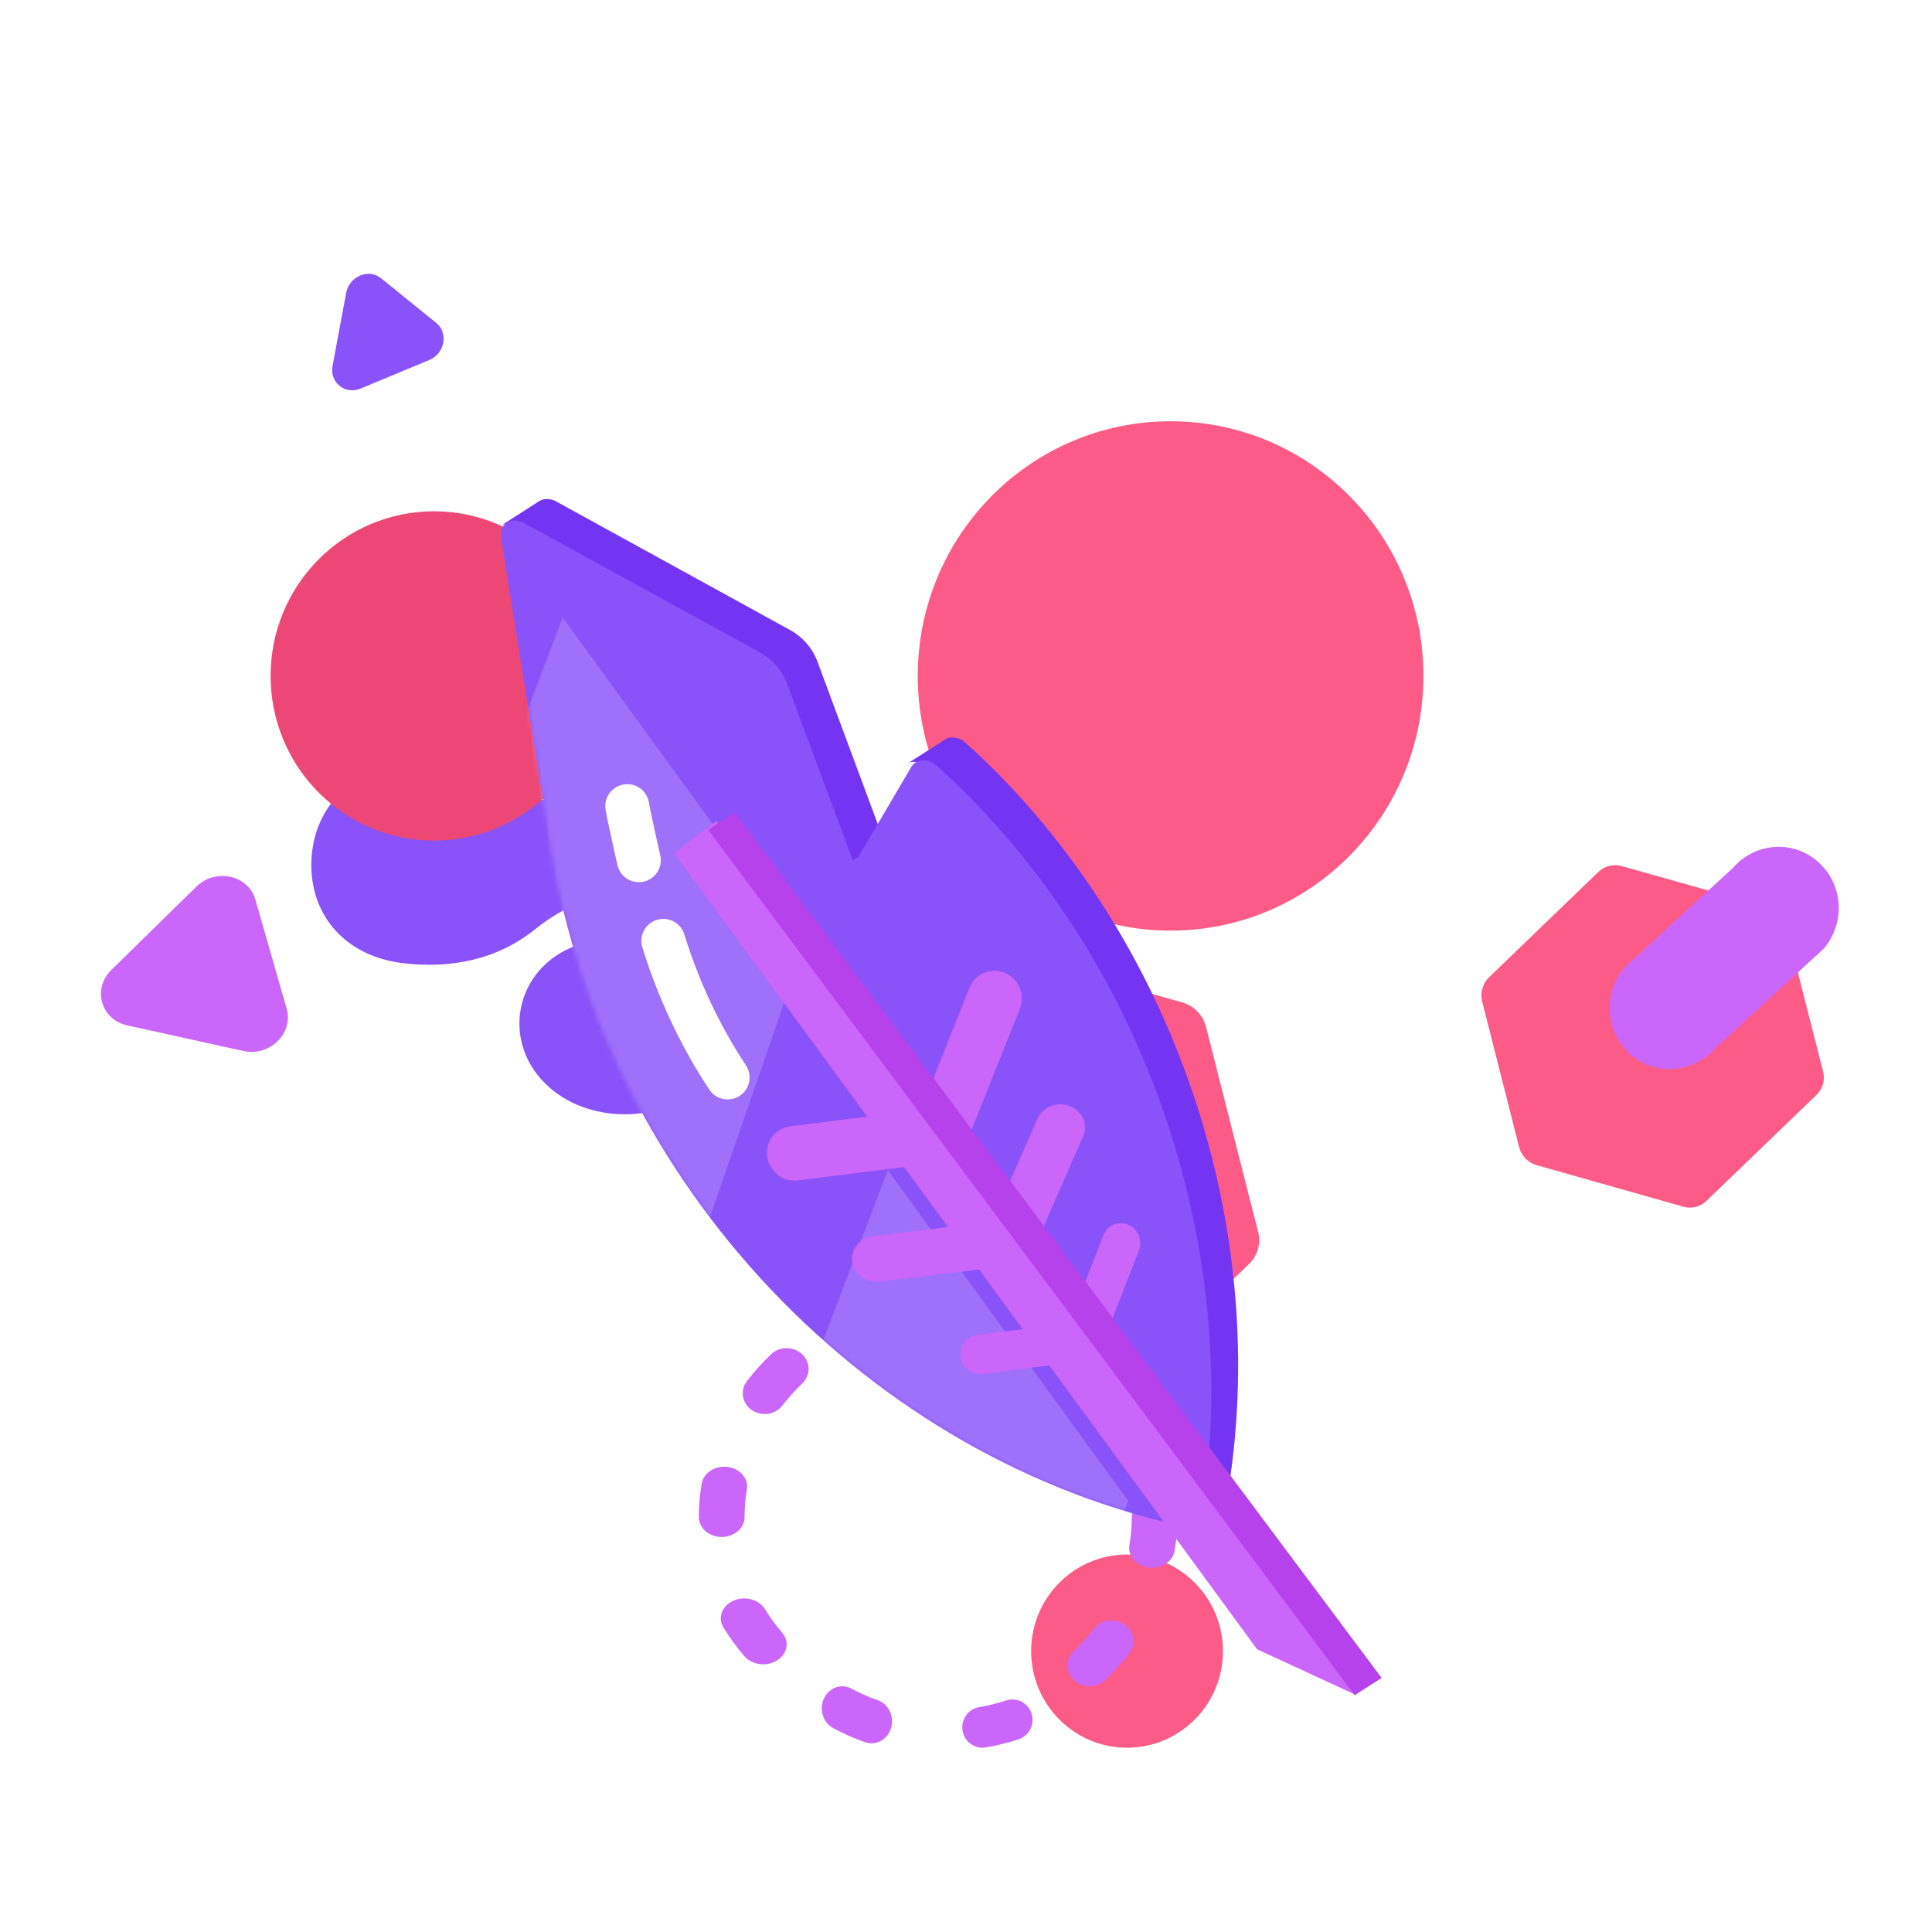
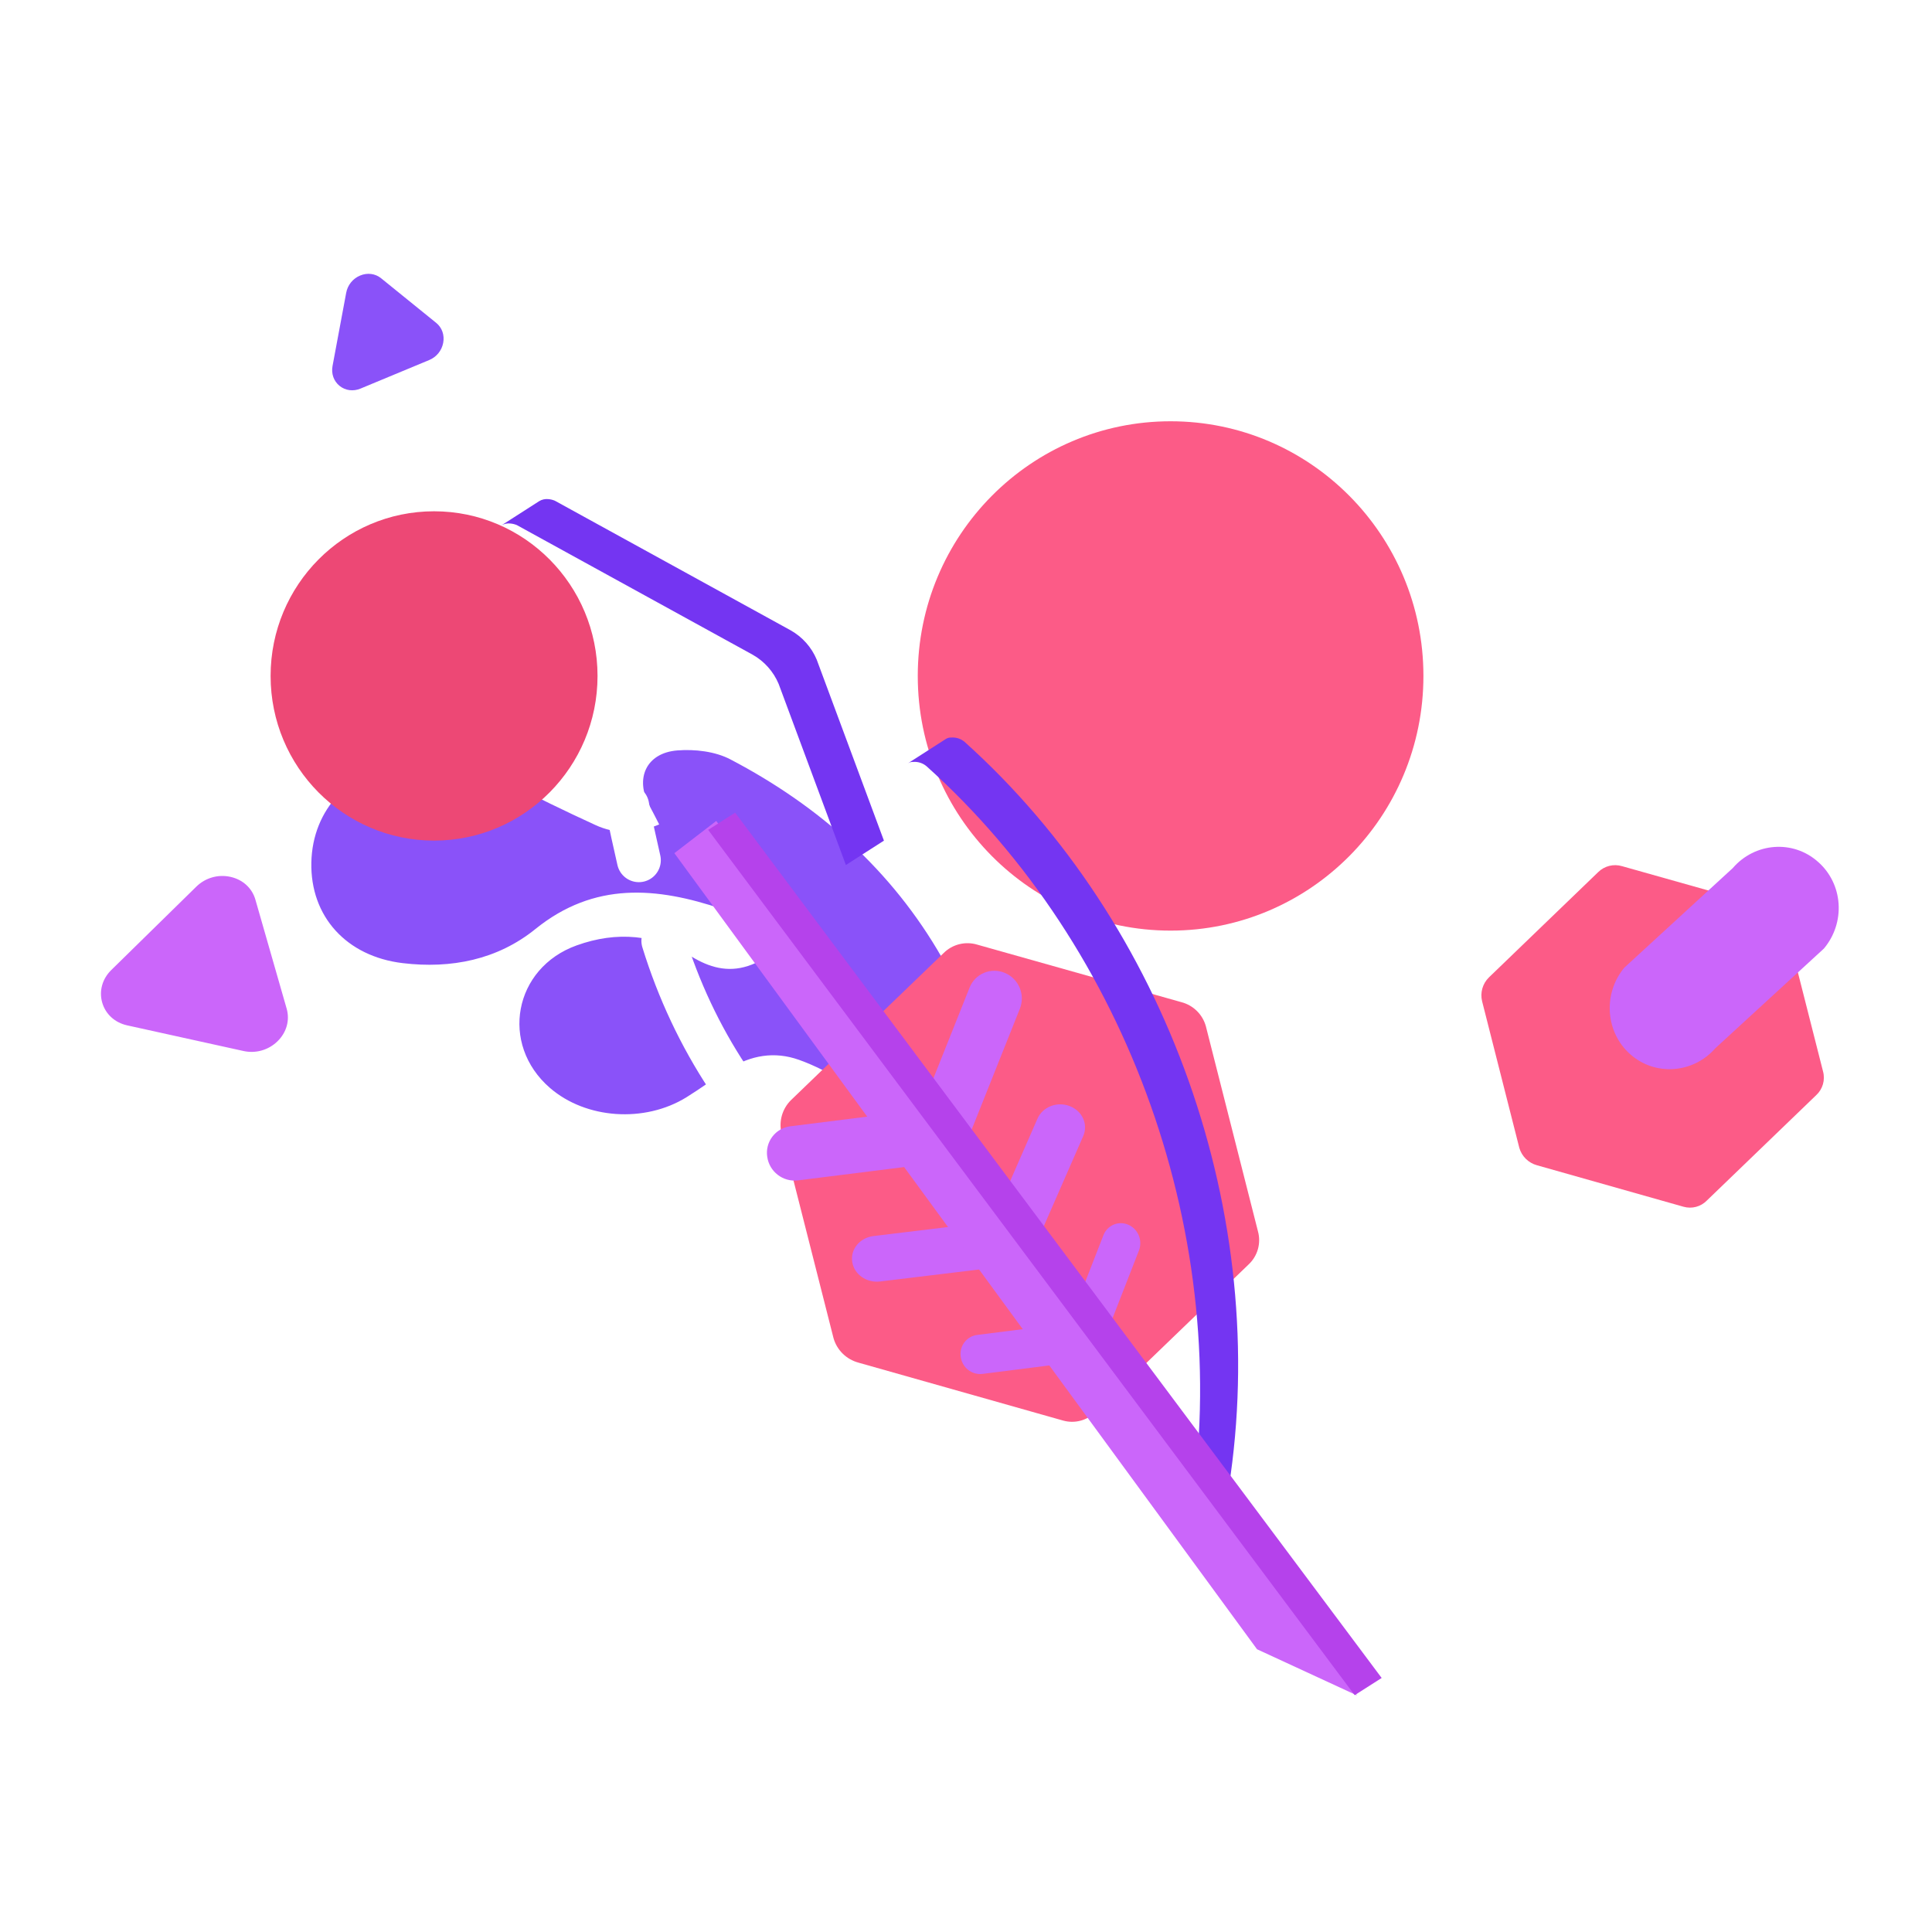
<svg xmlns="http://www.w3.org/2000/svg" xmlns:xlink="http://www.w3.org/1999/xlink" width="440" height="440" viewBox="0 0 440 440">
  <defs>
    <filter id="prefix__a" width="163.4%" height="140.6%" x="-31.7%" y="-20.3%" filterUnits="objectBoundingBox">
      <feOffset dx="-8" dy="30" in="SourceAlpha" result="shadowOffsetOuter1" />
      <feColorMatrix in="shadowOffsetOuter1" result="shadowMatrixOuter1" values="0 0 0 0 0 0 0 0 0 0 0 0 0 0 0 0 0 0 0.215 0" />
      <feMerge>
        <feMergeNode in="shadowMatrixOuter1" />
        <feMergeNode in="SourceGraphic" />
      </feMerge>
    </filter>
-     <path id="prefix__b" d="M3.615 1.043c-.738-.128-1.498-.003-2.155.355C.366 2.03 0 3.163.003 4.746l6.346 71.208c7.085 78.03 63.158 144.26 134.093 164.515l3.233-2.58c14.136-61.608-4.99-129.87-48.558-174.722-.78-.762-1.828-1.191-2.921-1.197-1.002-.035-1.958.421-2.557 1.222L75.061 84.445l-12.505-42.45c-.99-2.906-2.921-5.4-5.49-7.092L5.113 1.518c-.47-.238-.977-.399-1.499-.475z" />
  </defs>
  <g fill="none" fill-rule="evenodd">
    <path fill="#FFF" fill-opacity=".01" d="M0 0H440V440H0z" />
    <g>
      <g transform="translate(17 59.834) translate(44.376)">
        <path fill="#8A52F9" d="M88.747 127.923c-.937-1.807-1.528-3.028-2.184-4.212-3.427-6.199-.793-12.081 6.331-12.641 3.976-.313 8.596.222 12.056 2.032 20.201 10.567 36.846 25.321 48.207 45.187 3.972 6.946 6.725 14.985 8.225 22.877 3.501 18.426 2.218 36.879-3.02 54.971-.847 2.929-2.198 5.772-3.74 8.41-.615 1.054-2.367 1.446-3.604 2.14-.205-1.38-.714-2.793-.56-4.134.818-7.133 2.832-14.295 2.529-21.358-.836-19.636-18.158-34.566-32.401-39.659-5.54-1.98-10.985-1.062-15.97 2.105-3.258 2.071-6.363 4.377-9.645 6.41-9.548 5.913-22.926 4.963-31.1-2.12-11.506-9.962-8.236-27.319 6.086-32.46 9.172-3.29 17.876-2.502 26.19 2.564 3.95 2.407 8.12 3.644 12.787 2.134 5.088-1.646 6.002-4.326 2.156-7.879-2.316-2.144-5.138-4.131-8.096-5.128-14.746-4.965-29.01-6.275-42.446 4.593-8.634 6.983-19.187 9.076-30.202 7.758-12.872-1.539-21.063-10.671-20.815-22.898.248-12.161 8.86-21.313 21.51-22.636 7.996-.833 15.64.355 22.864 4.148 6.671 3.498 13.462 6.79 20.314 9.93 4.487 2.057 9.16 2.14 14.528-.134" />
        <ellipse cx="37.48" cy="94.108" fill="#ED4875" rx="37.228" ry="37.5" />
        <ellipse cx="205.219" cy="94.108" fill="#FC5B87" rx="57.58" ry="58" />
-         <ellipse cx="195.304" cy="316.2" fill="#FC5B87" rx="21.841" ry="22" />
        <path fill="#FC5B87" d="M341.307 146.805l-33.23-9.364c-1.943-.594-4.057-.071-5.493 1.358l-24.872 23.967c-1.437 1.414-2.025 3.473-1.55 5.427l8.482 33.412c.56 1.918 2.08 3.41 4.016 3.941l33.355 9.442c1.917.555 3.985.001 5.363-1.436l24.872-23.966c1.495-1.38 2.094-3.472 1.555-5.428l-8.488-33.412c-.528-1.934-2.059-3.438-4.01-3.941zM207.65 168.394l-46.438-13.085c-2.714-.83-5.668-.1-7.675 1.898l-34.757 33.491c-2.008 1.977-2.83 4.854-2.167 7.584l11.854 46.692c.783 2.68 2.907 4.764 5.612 5.508l46.611 13.194c2.68.775 5.57.001 7.495-2.007l34.757-33.492c2.09-1.928 2.927-4.85 2.173-7.584l-11.86-46.692c-.74-2.702-2.878-4.804-5.605-5.507z" />
        <path fill="#8A52F9" d="M37.963 13.696c1.33 1.077 1.927 2.774 1.598 4.54-.33 1.766-1.517 3.232-3.176 3.922L20.73 28.663c-1.659.69-3.443.458-4.773-.619-1.33-1.076-1.926-2.773-1.597-4.54L17.468 6.84c.33-1.766 1.517-3.233 3.176-3.922 1.66-.69 3.443-.458 4.773.619l12.546 10.16z" />
-         <path fill="#CB66FA" d="M135.351 245.2c-1.926 0-3.717-1.247-4.345-3.208-.786-2.441.525-5.066 2.928-5.863 2.449-.812 4.98-1.44 7.525-1.867 2.493-.415 4.846 1.295 5.257 3.83.411 2.533-1.276 4.926-3.768 5.345-2.089.35-4.166.866-6.177 1.532-.472.157-.952.231-1.42.231m38.756 3c-.701 0-1.414-.172-2.085-.534-1.933-1.043-3.955-1.934-6.01-2.648-2.452-.854-3.799-3.688-3.007-6.331.792-2.644 3.421-4.095 5.871-3.243 2.506.872 4.969 1.958 7.323 3.228 2.306 1.244 3.238 4.265 2.083 6.75-.817 1.76-2.464 2.778-4.175 2.778m-61.328 14c-1.02 0-2.047-.294-2.936-.902-2.236-1.53-2.734-4.483-1.112-6.593 1.655-2.15 3.497-4.201 5.476-6.097 1.939-1.857 5.108-1.88 7.078-.05 1.968 1.828 1.994 4.818.055 6.675-1.63 1.562-3.147 3.25-4.506 5.018-.977 1.273-2.507 1.949-4.055 1.949m83.67 5c-1.923 0-3.782-.887-4.732-2.44-1.14-1.859-2.455-3.66-3.913-5.354-1.736-2.02-1.217-4.857 1.162-6.333 2.377-1.477 5.712-1.034 7.449.986 1.77 2.06 3.371 4.252 4.757 6.514 1.362 2.22.35 4.956-2.263 6.115-.788.347-1.629.512-2.46.512m-98.671 18.477h5.204l-5.204-.008c0-2.578.217-5.126.646-7.615.425-2.47 3.073-4.17 5.918-3.804 2.846.37 4.805 2.671 4.377 5.142-.351 2.045-.53 4.14-.53 6.228v.057c0 2.498-2.33 4.523-5.207 4.523-2.874 0-5.204-2.025-5.204-4.523zm103.21 11.523c-.259 0-.519-.016-.781-.05-2.84-.368-4.797-2.659-4.37-5.113.358-2.053.54-4.153.54-6.244l-.002-.097c0-2.482 2.33-4.496 5.201-4.496 2.873 0 5.202 2.014 5.202 4.496v.097c0 2.537-.221 5.087-.653 7.58-.389 2.228-2.607 3.827-5.137 3.827m-88.542 22c-1.644 0-3.269-.647-4.311-1.863-1.77-2.062-3.371-4.254-4.755-6.517-1.36-2.22-.34-4.955 2.274-6.109 2.614-1.153 5.835-.289 7.194 1.931 1.134 1.86 2.45 3.662 3.904 5.356 1.738 2.023 1.214 4.856-1.167 6.33-.948.588-2.046.872-3.139.872m74.335 5c-1.271 0-2.539-.454-3.514-1.363-1.968-1.832-1.988-4.823-.047-6.679 1.63-1.557 3.146-3.244 4.51-5.014 1.625-2.107 4.753-2.575 6.987-1.04 2.235 1.534 2.728 4.489 1.104 6.598-1.66 2.15-3.502 4.199-5.48 6.092-.978.936-2.27 1.406-3.56 1.406m-49.671 13c-.477 0-.963-.08-1.44-.246-2.5-.873-4.964-1.96-7.316-3.233-2.305-1.245-3.235-4.267-2.08-6.747 1.157-2.484 3.962-3.483 6.263-2.24 1.936 1.046 3.958 1.939 6.01 2.656 2.452.855 3.797 3.69 3.002 6.33-.64 2.128-2.47 3.48-4.44 3.48m25.237 1c-2.2 0-4.14-1.62-4.507-3.9-.41-2.535 1.281-4.927 3.773-5.344 2.09-.348 4.168-.863 6.177-1.526 2.4-.795 4.981.54 5.764 2.983.78 2.444-.533 5.068-2.936 5.863-2.447.81-4.98 1.437-7.524 1.862-.252.04-.502.062-.747.062" />
      </g>
      <path fill="#CB66FA" d="M397.037 136.442c2.75 2.4 4.437 5.83 4.688 9.537.251 3.706-.954 7.383-3.35 10.221l-24.712 22.693c-5.077 5.779-13.7 6.398-19.37 1.391-5.668-5.007-6.286-13.788-1.387-19.724l24.71-22.683c5.053-5.86 13.746-6.502 19.42-1.435zM48.285 169.883c.755 2.632-.02 5.405-2.073 7.417-2.053 2.013-4.954 2.845-7.76 2.226l-26.489-5.84c-2.807-.62-4.934-2.56-5.688-5.192-.755-2.631.02-5.404 2.073-7.417l19.368-18.99c2.053-2.012 4.955-2.844 7.761-2.225 2.807.62 4.934 2.56 5.688 5.191l7.12 24.83z" transform="translate(17 59.834)" />
    </g>
    <g filter="url(#prefix__a)" transform="rotate(-4 1258.496 -1665.538)">
      <path fill="#7435F2" fill-rule="nonzero" d="M93.21 66.957c-.774-.76-1.813-1.187-2.896-1.193-.463-.067-.935.022-1.341.254L98 61.085c.406-.232.878-.322 1.34-.254 1.084.006 2.123.433 2.898 1.192 43.201 44.594 62.166 112.465 48.15 173.72l-9.03 4.934c14.019-61.257-4.945-129.126-48.148-173.72zM60.92 45.906c-.984-2.894-2.9-5.376-5.447-7.055L3.959 5.658c-.467-.236-.969-.394-1.486-.47-.704-.12-1.428-.01-2.066.313L9.434.57c.638-.324 1.362-.434 2.067-.314.517.075 1.018.234 1.485.47L64.5 33.92c2.547 1.678 4.464 4.16 5.448 7.054l12.4 42.207-9.028 4.932-12.4-42.207z" />
      <g transform="translate(.166 3.576)">
-         <path fill="#8A52F9" fill-rule="nonzero" d="M3.615 1.043c-.738-.128-1.498-.003-2.155.355C.366 2.03 0 3.163.003 4.746l6.346 71.208c7.085 78.03 63.158 144.26 134.093 164.515l3.233-2.58c14.136-61.608-4.99-129.87-48.558-174.722-.78-.762-1.828-1.191-2.921-1.197-1.002-.035-1.958.421-2.557 1.222L75.061 84.445l-12.505-42.45c-.99-2.906-2.921-5.4-5.49-7.092L5.113 1.518c-.47-.238-.977-.399-1.499-.475z" />
        <mask id="prefix__c" fill="#fff">
          <use xlink:href="#prefix__b" />
        </mask>
        <g fill="#FFF" fill-rule="nonzero" mask="url(#prefix__c)" opacity=".18">
          <g>
            <path d="M.168 294.5L135.908.867 185.257 79.824 78.389 330.401zM65.258 425.212L200.999 131.578 250.347 210.535 143.479 461.112z" transform="translate(-123.17 22.95)" />
          </g>
        </g>
      </g>
      <path fill="#CB66FA" fill-rule="nonzero" d="M94.438 156.965l-37.043 2.04c-3.427.158-6.352-2.449-6.583-5.868-.13-1.628.404-3.24 1.478-4.472 1.075-1.231 2.6-1.979 4.233-2.073l29.92-1.65 13.036-27.033c.709-1.47 1.982-2.593 3.53-3.113 1.55-.52 3.243-.394 4.697.35 3.065 1.543 4.339 5.246 2.872 8.345l-16.14 33.474z" />
      <path stroke="#FFF" stroke-linecap="round" stroke-width="10" d="M26.359 83.733c-1.576-10.125-1.777-12.468-1.777-12.468" />
      <path fill="#CB66FA" fill-rule="nonzero" d="M108.226 181.563l-33.776 1.714c-3.119.137-5.785-2.053-6.001-4.928-.116-1.37.371-2.725 1.351-3.76.98-1.034 2.37-1.66 3.856-1.738l27.281-1.386 11.886-22.708c.649-1.236 1.81-2.18 3.222-2.616 1.412-.436 2.954-.33 4.28.296 2.792 1.291 3.955 4.405 2.617 7.01l-14.716 28.116zM122.39 204.431L96.243 205.9c-2.43.106-4.496-1.773-4.646-4.225-.096-1.167.278-2.325 1.036-3.211.758-.887 1.837-1.428 2.995-1.502l21.119-1.188 9.2-19.465c.494-1.056 1.392-1.864 2.486-2.24 1.095-.374 2.294-.284 3.322.25 2.167 1.125 3.064 3.782 2.026 6.01l-11.39 24.102z" />
      <g fill-rule="nonzero">
        <path fill="#CB66FA" d="M10.906 2.3L0.876 8.954 120.607 199.073 142.585 211.152z" transform="translate(33.66 73.743)" />
        <path fill="#B542EB" d="M142.063 211.057L148.464 207.576 15.33 0.719 8.926 4.199z" transform="translate(33.66 73.743)" />
      </g>
      <path stroke="#FFF" stroke-linecap="round" stroke-width="10" d="M43.075 134.505c-5.584-9.883-9.78-20.701-12.434-32.063" />
    </g>
  </g>
</svg>